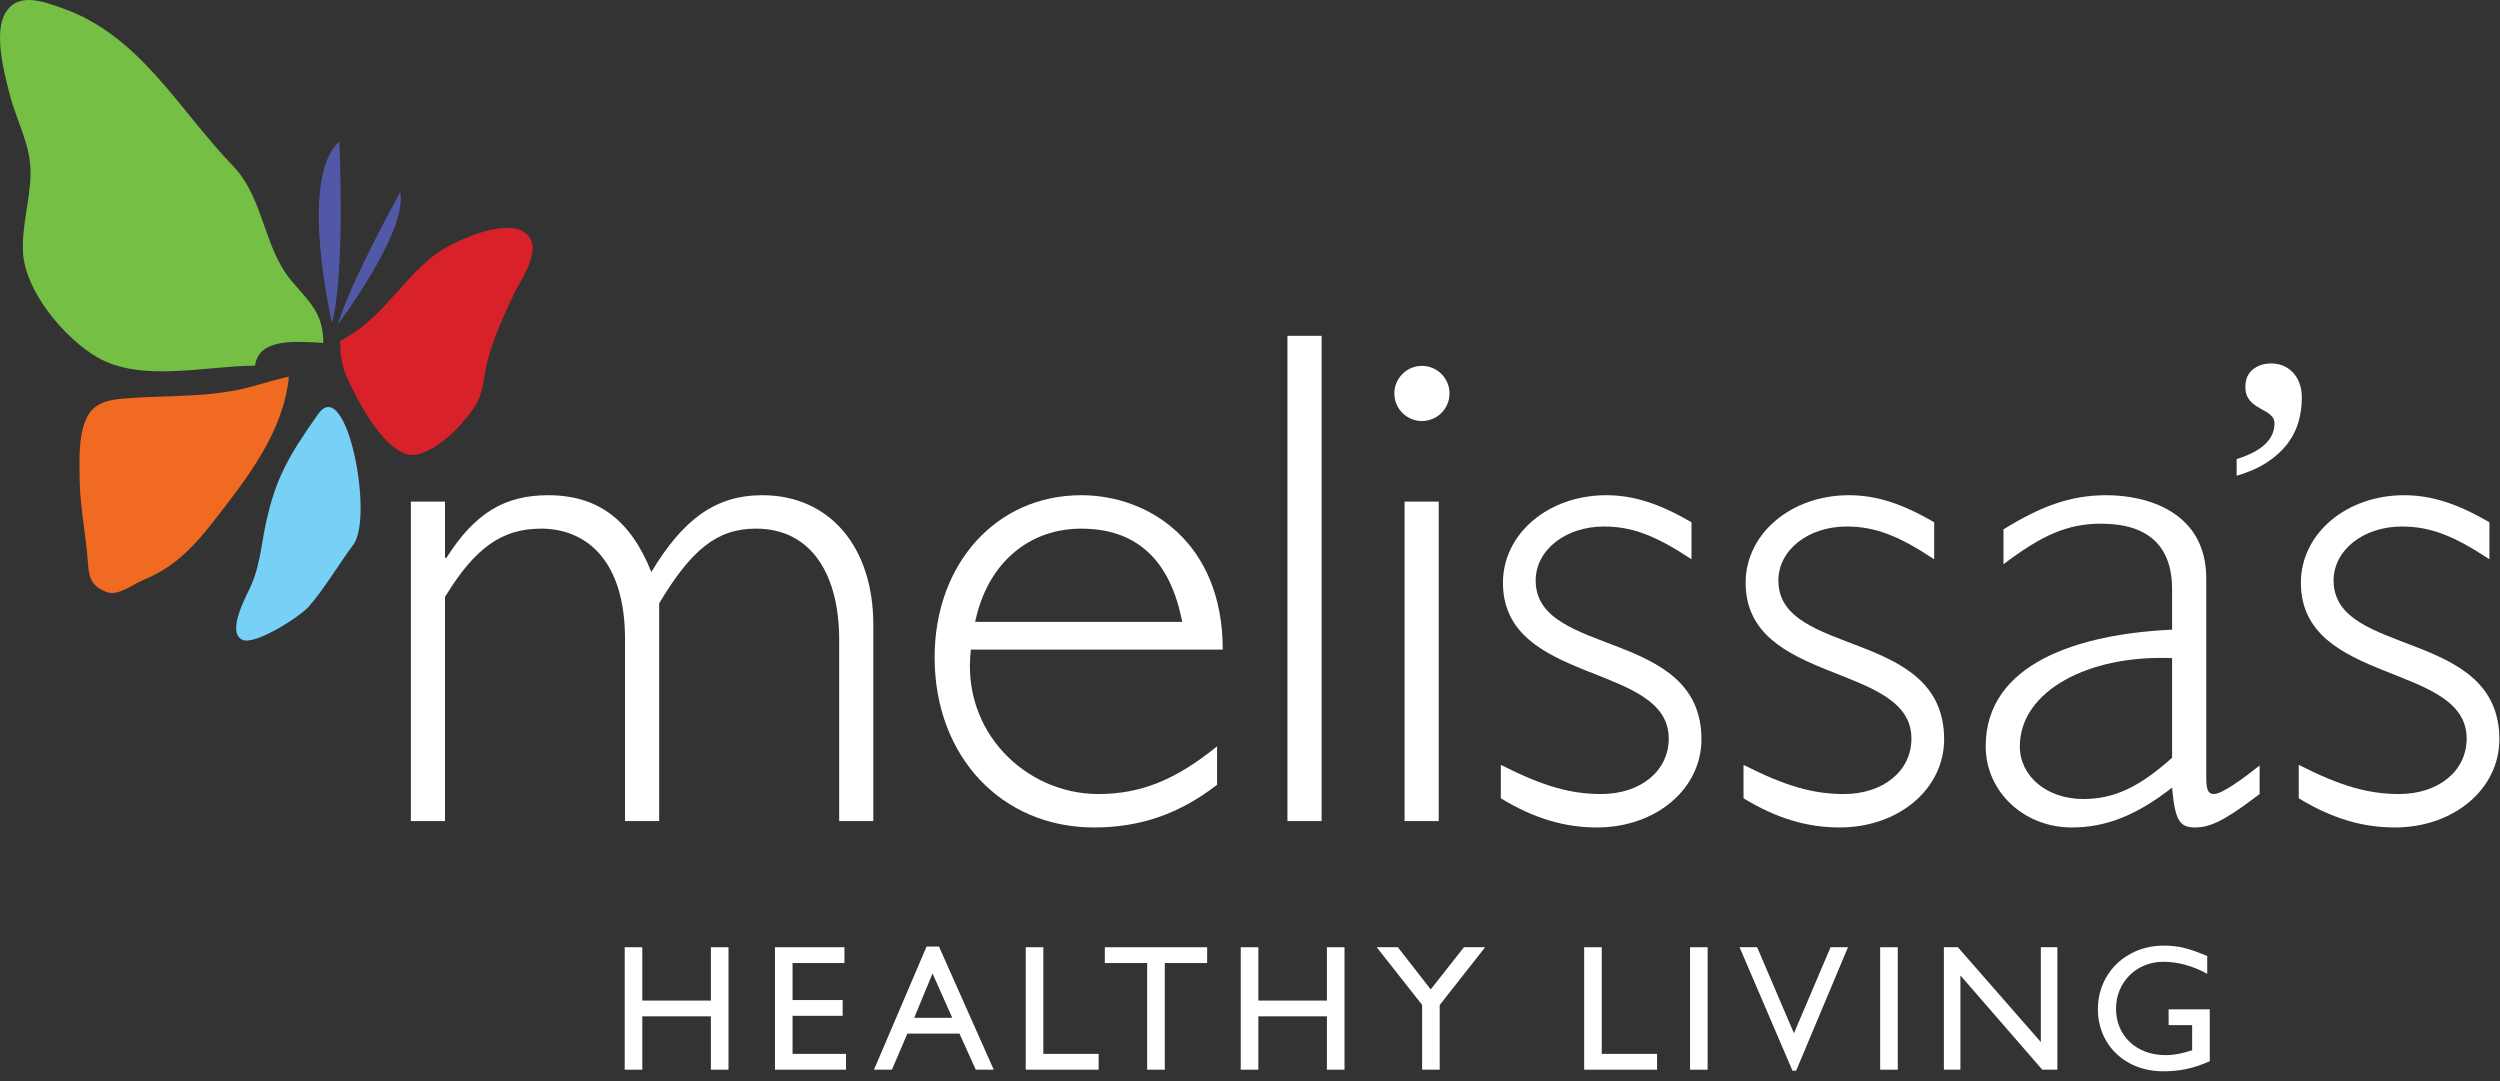
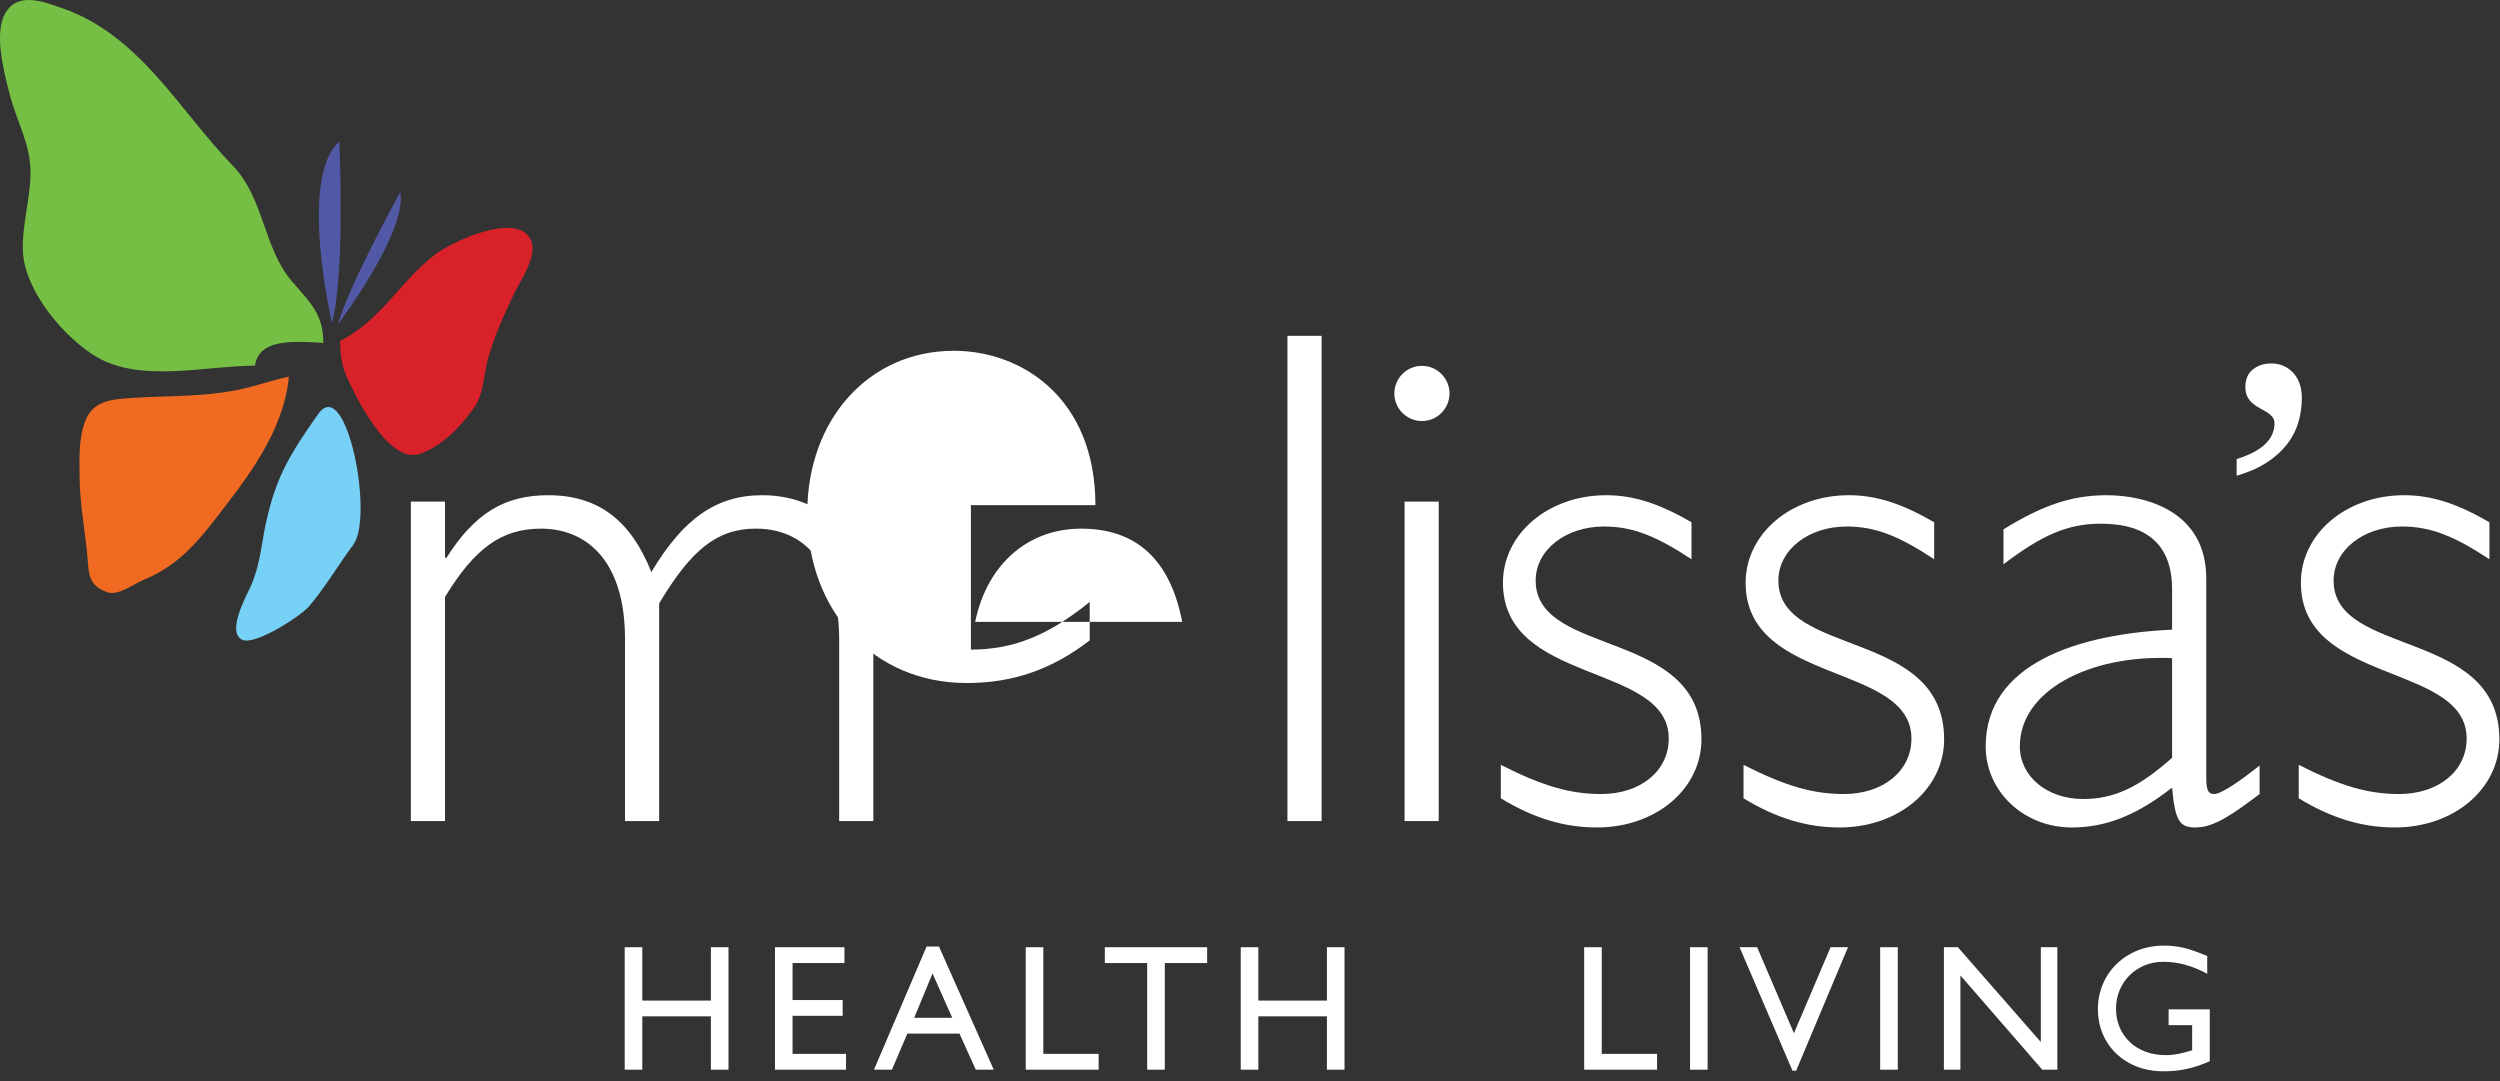
<svg xmlns="http://www.w3.org/2000/svg" version="1.1" x="0px" y="0px" width="100%" height="100%" viewBox="0 0 185 80" enable-background="new 0 0 185 80" xml:space="preserve">
  <rect x="0" y="0" width="185" height="80" fill="#333333" stroke="none" />
  <g id="Layer_1" display="none">
    <g display="inline">
      <g>
        <g>
-           <path fill="#FFFFFF" d="M32.828,41.15h0.105c2.1-3.307,4.304-4.619,7.506-4.619c3.673,0,6.087,1.836,7.61,5.667      c2.361-3.935,4.775-5.667,8.187-5.667c4.933,0,8.188,3.779,8.188,9.552V60.57h-2.52V47.186c0-4.723-1.995-8.187-6.141-8.187      c-2.887,0-4.776,1.574-7.138,5.511V60.57h-2.52V47.133c0-5.824-2.887-8.134-6.193-8.134c-2.887,0-4.881,1.417-7.085,5.039V60.57      h-2.519V37.004h2.519V41.15z" />
          <path fill="#FFFFFF" d="M71.622,47.922c-0.734,6.037,4.041,10.654,9.395,10.654c3.148,0,5.72-1.051,8.765-3.518v2.834      c-2.782,2.152-5.668,3.15-9.08,3.15c-6.823,0-11.757-5.25-11.757-12.545c0-6.928,4.567-11.966,10.813-11.966      c5.038,0,10.444,3.516,10.444,11.39H71.622z M87.21,45.873c-0.892-4.617-3.412-6.875-7.452-6.875      c-3.885,0-6.929,2.572-7.822,6.875H87.21z" />
          <path fill="#FFFFFF" d="M97.492,60.57h-2.52V24.775h2.52V60.57z" />
          <path fill="#FFFFFF" d="M106.132,29.079h-2.52v-4.304h2.52V29.079z M106.132,60.57h-2.52V37.004h2.52V60.57z" />
          <path fill="#FFFFFF" d="M124.78,41.256c-2.625-1.733-4.356-2.415-6.455-2.415c-2.836,0-5.039,1.732-5.039,3.989      c0,5.668,12.229,3.516,12.229,11.703c0,3.674-3.359,6.51-7.715,6.51c-2.415,0-4.672-0.682-7.086-2.152v-2.467      c3.096,1.574,5.144,2.152,7.401,2.152c2.886,0,4.985-1.68,4.985-4.094c0-5.617-12.23-3.936-12.23-11.494      c0-3.623,3.36-6.457,7.611-6.457c2.047,0,3.937,0.63,6.299,1.994V41.256z" />
          <path fill="#FFFFFF" d="M142.683,41.256c-2.624-1.733-4.354-2.415-6.456-2.415c-2.834,0-5.037,1.732-5.037,3.989      c0,5.668,12.228,3.516,12.228,11.703c0,3.674-3.358,6.51-7.714,6.51c-2.415,0-4.672-0.682-7.086-2.152v-2.467      c3.096,1.574,5.143,2.152,7.399,2.152c2.887,0,4.986-1.68,4.986-4.094c0-5.617-12.229-3.936-12.229-11.494      c0-3.623,3.358-6.457,7.61-6.457c2.047,0,3.937,0.63,6.298,1.994V41.256z" />
          <path fill="#FFFFFF" d="M166.689,58.576l-0.42,0.314c-2.361,1.783-3.358,2.152-4.355,2.152c-1.155,0-1.469-0.578-1.681-2.939      c-2.624,2.047-4.881,2.939-7.4,2.939c-3.567,0-6.35-2.678-6.35-5.984c0-6.141,6.876-8.291,13.75-8.607v-2.992      c0-3.148-1.731-4.827-5.248-4.827c-2.52,0-4.408,0.891-7.189,2.991v-2.572c2.887-1.785,5.037-2.52,7.61-2.52      c2.939,0,7.348,1.208,7.348,6.14v14.697c0,0.943,0.157,1.207,0.577,1.207c0.577,0,2.099-1.102,3.358-2.1V58.576z       M160.233,48.553c-6.14-0.264-11.23,2.412-11.23,6.506c0,2.205,1.994,3.885,4.67,3.885c2.259,0,4.095-0.84,6.561-3.045V48.553z" />
          <path fill="#FFFFFF" d="M183.642,41.256c-2.625-1.733-4.355-2.415-6.455-2.415c-2.835,0-5.038,1.732-5.038,3.989      c0,5.668,12.229,3.516,12.229,11.703c0,3.674-3.36,6.51-7.716,6.51c-2.413,0-4.67-0.682-7.086-2.152v-2.467      c3.098,1.574,5.144,2.152,7.401,2.152c2.887,0,4.986-1.68,4.986-4.094c0-5.617-12.229-3.936-12.229-11.494      c0-3.623,3.358-6.457,7.609-6.457c2.047,0,3.937,0.63,6.298,1.994V41.256z" />
        </g>
      </g>
      <g>
        <g>
          <g>
            <g>
              <path fill-rule="evenodd" clip-rule="evenodd" fill="#75BF43" d="M0.66,6.744C0.25,5.152-0.449,2.361,0.405,0.942        C1.341-0.611,3.19,0.114,4.585,0.602c5.744,2.004,8.575,7.466,12.591,11.629c2.313,2.397,2.239,6.04,4.35,8.513        c1.324,1.553,2.324,2.387,2.324,4.553c-2.383-0.145-4.755-0.278-5.038,1.679c-3.577,0-8.37,1.271-11.632-0.615        c-2.417-1.396-5.327-4.864-5.483-7.733c-0.102-1.908,0.496-3.779,0.554-5.679c0.068-2.224-0.997-3.886-1.534-5.983        C0.699,6.895,0.679,6.82,0.66,6.744z" />
            </g>
            <path fill-rule="evenodd" clip-rule="evenodd" fill="#F16A23" d="M15.265,29.398c0.264-0.189,0.603-0.329,1.157-0.378       c1.155-0.103,3.752-0.992,4.892-1.235c-0.396,4.061-3.041,7.449-5.625,10.754c-1.476,1.887-2.885,3.33-5.092,4.236       c-0.776,0.318-1.868,1.203-2.68,0.912c-1.122-0.402-1.352-1.023-1.421-2.055c-0.147-2.15-0.613-4.31-0.624-6.471       c-0.018-3.843,0.1-6.264,4.499-5.694c1.064,0.139,2.4,0.426,3.393-0.122C14.559,28.906,14.791,29.738,15.265,29.398z" />
            <g>
              <path fill-rule="evenodd" clip-rule="evenodd" fill="#78D0F5" d="M19.292,40.366c0.11-0.629,0.21-1.264,0.354-1.901        c0.7-3.13,1.572-4.735,3.822-7.917c2.093-2.958,4.127,7.574,2.597,9.631c-1.103,1.482-2.074,3.162-3.275,4.558        c-0.634,0.734-4.051,2.953-4.957,2.443c-1.088-0.613,0.278-3.086,0.666-3.938C18.923,42.307,19.12,41.346,19.292,40.366z" />
            </g>
            <path fill-rule="evenodd" clip-rule="evenodd" fill="#D72128" d="M32.083,18.787c1.263-0.957,5.131-2.715,6.616-1.644       c1.484,1.071-0.218,3.343-0.788,4.547c-0.722,1.526-1.454,3.139-1.908,4.769c-0.342,1.227-0.293,2.57-1.045,3.643       c-0.94,1.342-2.426,2.886-4.026,3.39c-2.388,0.753-1.471-1.814-3.33-1.728c0.701-0.033-1.552-2.998-1.638-3.162       c-0.654-1.235-0.871-2.07-0.871-3.451c3.045-1.561,4.365-4.32,6.951-6.333C32.056,18.808,32.068,18.797,32.083,18.787z" />
          </g>
        </g>
        <path fill-rule="evenodd" clip-rule="evenodd" fill="#5158A6" d="M24.927,23.921c0,0,5.152-6.808,4.601-9.752     C29.528,14.169,25.848,20.792,24.927,23.921z" />
        <path fill-rule="evenodd" clip-rule="evenodd" fill="#5158A6" d="M24.492,23.835c0,0-2.512-10.732,0.54-13.385     C25.032,10.45,25.492,19.94,24.492,23.835z" />
      </g>
    </g>
    <g display="inline">
      <g>
        <path fill="#FFFFFF" d="M55.023,77.891h-1.318v-3.998h-5.139v3.998h-1.319v-9.176h1.319v3.996h5.139v-3.996h1.318V77.891z" />
-         <path fill="#FFFFFF" d="M63.712,69.9h-3.888v2.771h3.754v1.182h-3.754v2.854h4.008v1.184h-5.326v-9.176h5.206V69.9z" />
        <path fill="#FFFFFF" d="M74.899,77.891h-1.346l-1.224-2.703h-3.902l-1.157,2.703h-1.345l3.941-9.229h0.928L74.899,77.891z      M68.939,74.004h2.851l-1.479-3.324L68.939,74.004z" />
        <path fill="#FFFFFF" d="M78.613,76.707h4.144v1.184h-5.462v-9.176h1.318V76.707z" />
        <path fill="#FFFFFF" d="M90.888,69.9h-3.175v7.99h-1.318V69.9H83.22v-1.186h7.668V69.9z" />
        <path fill="#FFFFFF" d="M101.181,77.891h-1.319v-3.998h-5.138v3.998h-1.319v-9.176h1.319v3.996h5.138v-3.996h1.319V77.891z" />
        <path fill="#FFFFFF" d="M110.129,68.715h1.587l-3.404,4.334v4.842h-1.317v-4.857l-3.403-4.318h1.587l2.461,3.162L110.129,68.715z     " />
-         <path fill="#FFFFFF" d="M120.454,76.707h4.144v1.184h-5.462v-9.176h1.318V76.707z" />
        <path fill="#FFFFFF" d="M128.387,77.891h-1.317v-9.176h1.317V77.891z" />
        <path fill="#FFFFFF" d="M135.017,77.971h-0.271l-3.967-9.256h1.318l2.757,6.445l2.744-6.445h1.305L135.017,77.971z" />
        <path fill="#FFFFFF" d="M142.634,77.891h-1.32v-9.176h1.32V77.891z" />
        <path fill="#FFFFFF" d="M154.589,77.891h-1.13l-6.132-7.064v7.064h-1.239v-9.176h1.05l6.214,7.104v-7.104h1.237V77.891z" />
        <path fill="#FFFFFF" d="M166.008,77.258c-1.226,0.539-2.222,0.752-3.499,0.752c-2.812,0-4.884-1.961-4.884-4.652     c0-2.705,2.127-4.762,4.925-4.762c1.075,0,1.828,0.174,3.27,0.779v1.332c-1.077-0.592-2.194-0.9-3.297-0.9     c-1.991,0-3.539,1.52-3.539,3.51c0,2.047,1.535,3.484,3.715,3.484c0.712,0,1.358-0.162,1.99-0.363v-1.883h-1.764v-1.186h3.083     V77.258z" />
      </g>
    </g>
  </g>
  <g id="Layer_2">
    <g>
      <path fill-rule="evenodd" clip-rule="evenodd" fill="#74BF44" d="M0.662,6.765C0.25,5.168-0.451,2.368,0.407,0.945    C1.346-0.613,3.2,0.114,4.6,0.603c5.762,2.01,8.603,7.489,12.631,11.666c2.321,2.405,2.247,6.058,4.363,8.54    c1.328,1.557,2.332,2.394,2.332,4.566c-2.391-0.145-4.771-0.278-5.054,1.685c-3.59,0-8.396,1.274-11.669-0.616    c-2.423-1.401-5.343-4.88-5.5-7.759c-0.103-1.914,0.497-3.791,0.556-5.696c0.068-2.23-1-3.898-1.539-6.002    C0.701,6.916,0.682,6.842,0.662,6.765" />
      <path fill-rule="evenodd" clip-rule="evenodd" fill="#F16A22" d="M16.464,29.043c0.744-0.104,1.486-0.247,2.226-0.453    c0.895-0.249,1.782-0.524,2.689-0.719c-0.396,4.074-3.049,7.472-5.642,10.789c-1.48,1.893-2.894,3.34-5.108,4.248    c-0.779,0.32-1.874,1.206-2.688,0.916c-1.125-0.403-1.354-1.027-1.425-2.061c-0.148-2.157-0.615-4.326-0.626-6.492    c-0.007-1.377-0.084-2.846,0.436-4.154c0.477-1.201,1.487-1.507,2.694-1.613C11.525,29.283,14.003,29.386,16.464,29.043z" />
      <path fill-rule="evenodd" clip-rule="evenodd" fill="#77D1F6" d="M19.353,40.492c0.111-0.631,0.21-1.268,0.354-1.908    c0.703-3.139,1.578-4.75,3.835-7.941c2.101-2.967,4.141,7.597,2.606,9.661c-1.106,1.486-2.082,3.171-3.286,4.572    c-0.637,0.736-4.064,2.962-4.973,2.45c-1.09-0.614,0.279-3.094,0.667-3.949C18.982,42.439,19.181,41.474,19.353,40.492" />
      <path fill-rule="evenodd" clip-rule="evenodd" fill="#D82128" d="M32.183,18.846c1.267-0.96,5.148-2.723,6.637-1.649    c1.489,1.075-0.217,3.354-0.79,4.561c-0.725,1.531-1.458,3.149-1.914,4.784c-0.344,1.23-0.294,2.579-1.049,3.654    c-0.943,1.346-2.434,2.894-4.038,3.4c-2.396,0.755-4.897-4.74-4.984-4.905c-0.656-1.239-0.874-2.076-0.874-3.462    c3.055-1.565,4.379-4.333,6.973-6.352C32.156,18.867,32.169,18.856,32.183,18.846" />
      <path fill-rule="evenodd" clip-rule="evenodd" fill="#5158A6" d="M25.006,23.996c0,0,5.167-6.83,4.615-9.782    C29.621,14.213,25.928,20.857,25.006,23.996" />
      <path fill-rule="evenodd" clip-rule="evenodd" fill="#5158A6" d="M24.568,23.909c0,0-2.52-10.766,0.541-13.427    C25.109,10.482,25.572,20.002,24.568,23.909" />
      <g>
        <path fill="#FFFFFF" d="M32.931,41.278h0.106c2.105-3.316,4.316-4.632,7.528-4.632c3.686,0,6.107,1.842,7.634,5.685     c2.369-3.948,4.791-5.685,8.213-5.685c4.949,0,8.213,3.791,8.213,9.581v14.531h-2.526V47.333c0-4.737-2.001-8.214-6.161-8.214     c-2.896,0-4.791,1.58-7.16,5.528v16.111h-2.527V47.281c0-5.845-2.896-8.162-6.213-8.162c-2.895,0-4.896,1.422-7.107,5.055v16.585     h-2.527v-23.64h2.527V41.278z" />
-         <path fill="#FFFFFF" d="M71.847,48.07c-0.737,6.056,4.054,10.688,9.424,10.688c3.159,0,5.738-1.054,8.792-3.528v2.843     c-2.79,2.159-5.686,3.159-9.108,3.159c-6.845,0-11.793-5.265-11.793-12.583c0-6.949,4.581-12.003,10.846-12.003     c5.054,0,10.476,3.527,10.476,11.424H71.847z M87.483,46.018c-0.894-4.634-3.422-6.898-7.475-6.898     c-3.897,0-6.95,2.581-7.846,6.898H87.483z" />
+         <path fill="#FFFFFF" d="M71.847,48.07c3.159,0,5.738-1.054,8.792-3.528v2.843     c-2.79,2.159-5.686,3.159-9.108,3.159c-6.845,0-11.793-5.265-11.793-12.583c0-6.949,4.581-12.003,10.846-12.003     c5.054,0,10.476,3.527,10.476,11.424H71.847z M87.483,46.018c-0.894-4.634-3.422-6.898-7.475-6.898     c-3.897,0-6.95,2.581-7.846,6.898H87.483z" />
        <rect x="95.271" y="24.852" fill="#FFFFFF" width="2.527" height="35.907" />
        <path fill="#FFFFFF" d="M106.465,60.759h-2.527v-23.64h2.527V60.759z" />
        <path fill="#FFFFFF" d="M125.171,41.385c-2.633-1.738-4.37-2.423-6.476-2.423c-2.845,0-5.055,1.738-5.055,4.001     c0,5.688,12.267,3.527,12.267,11.741c0,3.685-3.369,6.528-7.739,6.528c-2.422,0-4.686-0.685-7.107-2.158v-2.474     c3.105,1.578,5.159,2.158,7.424,2.158c2.896,0,5.001-1.686,5.001-4.107c0-5.634-12.268-3.949-12.268-11.53     c0-3.632,3.371-6.475,7.635-6.475c2.054,0,3.949,0.631,6.318,2V41.385z" />
        <path fill="#FFFFFF" d="M143.129,41.385c-2.631-1.738-4.369-2.423-6.476-2.423c-2.843,0-5.054,1.738-5.054,4.001     c0,5.688,12.266,3.527,12.266,11.741c0,3.685-3.367,6.528-7.738,6.528c-2.422,0-4.687-0.685-7.107-2.158v-2.474     c3.105,1.578,5.159,2.158,7.423,2.158c2.896,0,5.002-1.686,5.002-4.107c0-5.634-12.268-3.949-12.268-11.53     c0-3.632,3.369-6.475,7.635-6.475c2.054,0,3.949,0.631,6.317,2V41.385z" />
        <path fill="#FFFFFF" d="M167.212,58.759l-0.422,0.315c-2.368,1.79-3.368,2.158-4.37,2.158c-1.158,0-1.473-0.578-1.685-2.949     c-2.633,2.054-4.896,2.949-7.423,2.949c-3.58,0-6.371-2.686-6.371-6.001c0-6.161,6.897-8.319,13.794-8.636v-3     c0-3.159-1.736-4.843-5.264-4.843c-2.527,0-4.423,0.894-7.213,3v-2.58c2.896-1.79,5.054-2.526,7.633-2.526     c2.949,0,7.372,1.21,7.372,6.158v14.742c0,0.947,0.158,1.212,0.578,1.212c0.58,0,2.106-1.106,3.37-2.107V58.759z M160.735,48.702     c-6.16-0.264-11.267,2.422-11.267,6.529c0,2.211,2.001,3.896,4.686,3.896c2.265,0,4.106-0.844,6.581-3.054V48.702z" />
        <path fill="#FFFFFF" d="M184.217,41.385c-2.633-1.738-4.37-2.423-6.476-2.423c-2.844,0-5.055,1.738-5.055,4.001     c0,5.688,12.267,3.527,12.267,11.741c0,3.685-3.369,6.528-7.739,6.528c-2.421,0-4.686-0.685-7.107-2.158v-2.474     c3.106,1.578,5.159,2.158,7.424,2.158c2.896,0,5.001-1.686,5.001-4.107c0-5.634-12.267-3.949-12.267-11.53     c0-3.632,3.369-6.475,7.635-6.475c2.053,0,3.948,0.631,6.317,2V41.385z" />
        <g>
          <polygon fill="#FFFFFF" points="53.908,79.157 52.606,79.157 52.606,75.209 47.53,75.209 47.53,79.157 46.228,79.157       46.228,70.095 47.53,70.095 47.53,74.043 52.606,74.043 52.606,70.095 53.908,70.095     " />
          <polygon fill="#FFFFFF" points="62.489,71.265 58.649,71.265 58.649,74.003 62.357,74.003 62.357,75.17 58.649,75.17       58.649,77.987 62.607,77.987 62.607,79.157 57.348,79.157 57.348,70.095 62.489,70.095     " />
          <path fill="#FFFFFF" d="M73.537,79.157h-1.328L71,76.487h-3.854l-1.144,2.67h-1.327l3.892-9.114h0.917L73.537,79.157z       M67.652,75.317h2.815l-1.46-3.282L67.652,75.317z" />
          <polygon fill="#FFFFFF" points="77.206,77.987 81.298,77.987 81.298,79.157 75.904,79.157 75.904,70.095 77.206,70.095     " />
          <polygon fill="#FFFFFF" points="89.329,71.265 86.194,71.265 86.194,79.157 84.891,79.157 84.891,71.265 81.756,71.265       81.756,70.095 89.329,70.095     " />
          <polygon fill="#FFFFFF" points="99.494,79.157 98.192,79.157 98.192,75.209 93.117,75.209 93.117,79.157 91.815,79.157       91.815,70.095 93.117,70.095 93.117,74.043 98.192,74.043 98.192,70.095 99.494,70.095     " />
-           <polygon fill="#FFFFFF" points="108.331,70.095 109.899,70.095 106.537,74.374 106.537,79.157 105.236,79.157 105.236,74.36       101.875,70.095 103.442,70.095 105.873,73.217     " />
          <polygon fill="#FFFFFF" points="118.53,77.987 122.622,77.987 122.622,79.157 117.229,79.157 117.229,70.095 118.53,70.095           " />
          <rect x="125.063" y="70.095" fill="#FFFFFF" width="1.301" height="9.062" />
          <polygon fill="#FFFFFF" points="132.912,79.236 132.646,79.236 128.728,70.095 130.028,70.095 132.752,76.461 135.462,70.095       136.751,70.095     " />
          <rect x="139.132" y="70.095" fill="#FFFFFF" width="1.303" height="9.062" />
          <polygon fill="#FFFFFF" points="152.244,79.157 151.127,79.157 145.07,72.181 145.07,79.157 143.848,79.157 143.848,70.095       144.883,70.095 151.021,77.111 151.021,70.095 152.244,70.095     " />
          <path fill="#FFFFFF" d="M163.521,78.532c-1.211,0.532-2.194,0.744-3.455,0.744c-2.777,0-4.823-1.938-4.823-4.596      c0-2.672,2.1-4.704,4.863-4.704c1.062,0,1.806,0.172,3.229,0.771v1.314c-1.062-0.584-2.166-0.889-3.255-0.889      c-1.968,0-3.495,1.5-3.495,3.465c0,2.021,1.515,3.443,3.668,3.443c0.703,0,1.342-0.161,1.966-0.36v-1.86h-1.741v-1.169h3.044      V78.532z" />
        </g>
        <circle fill="#FFFFFF" cx="105.223" cy="29.115" r="2.041" />
        <g>
          <path fill="#FFFFFF" d="M170.336,29.448c0,0.623-0.086,1.225-0.258,1.81c-0.173,0.584-0.453,1.125-0.841,1.623      c-0.387,0.498-0.885,0.946-1.493,1.342c-0.608,0.397-1.353,0.726-2.232,0.984v-1.234c0.967-0.307,1.675-0.68,2.125-1.121      c0.45-0.439,0.675-0.947,0.675-1.521c0-0.191-0.053-0.352-0.157-0.481c-0.106-0.129-0.24-0.244-0.402-0.344      c-0.163-0.101-0.336-0.198-0.518-0.294c-0.182-0.095-0.354-0.21-0.517-0.345c-0.163-0.134-0.297-0.299-0.402-0.496      c-0.105-0.196-0.157-0.442-0.157-0.739c0-0.565,0.184-0.995,0.553-1.292c0.368-0.296,0.825-0.445,1.371-0.445      c0.306,0,0.594,0.056,0.861,0.165c0.269,0.11,0.507,0.273,0.718,0.489s0.376,0.483,0.496,0.804      C170.276,28.67,170.336,29.037,170.336,29.448z" />
        </g>
      </g>
    </g>
  </g>
</svg>